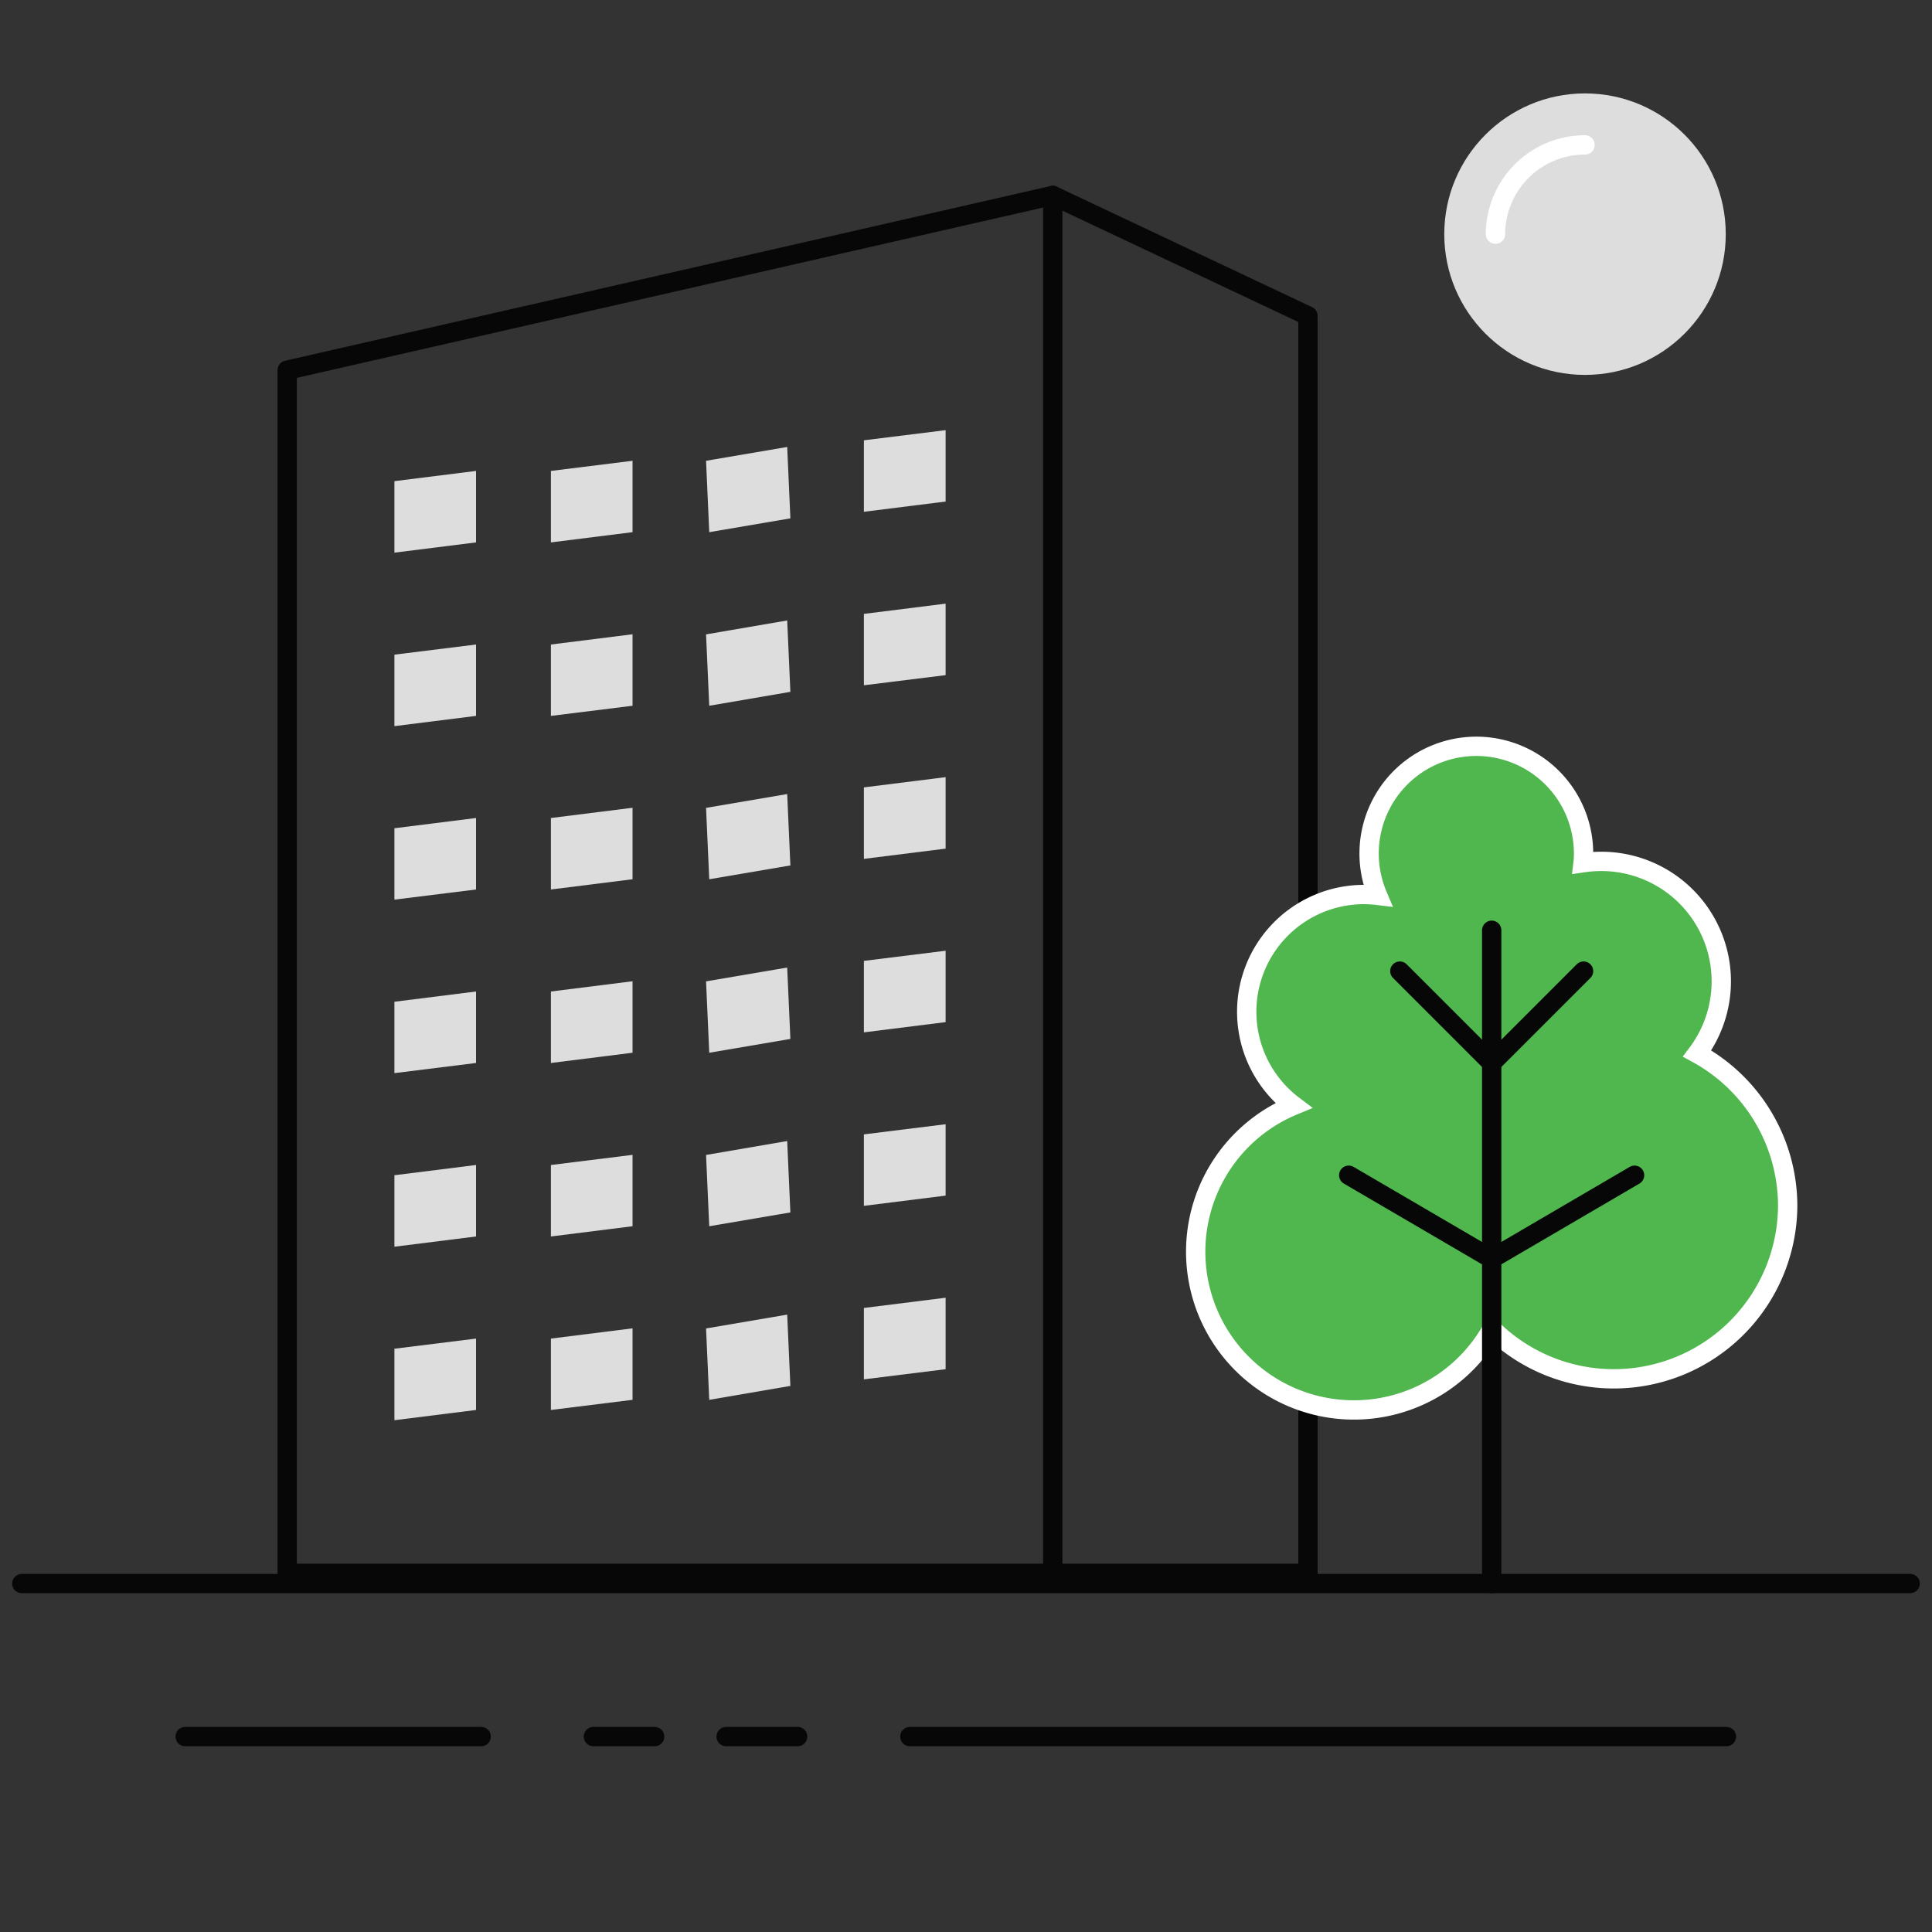
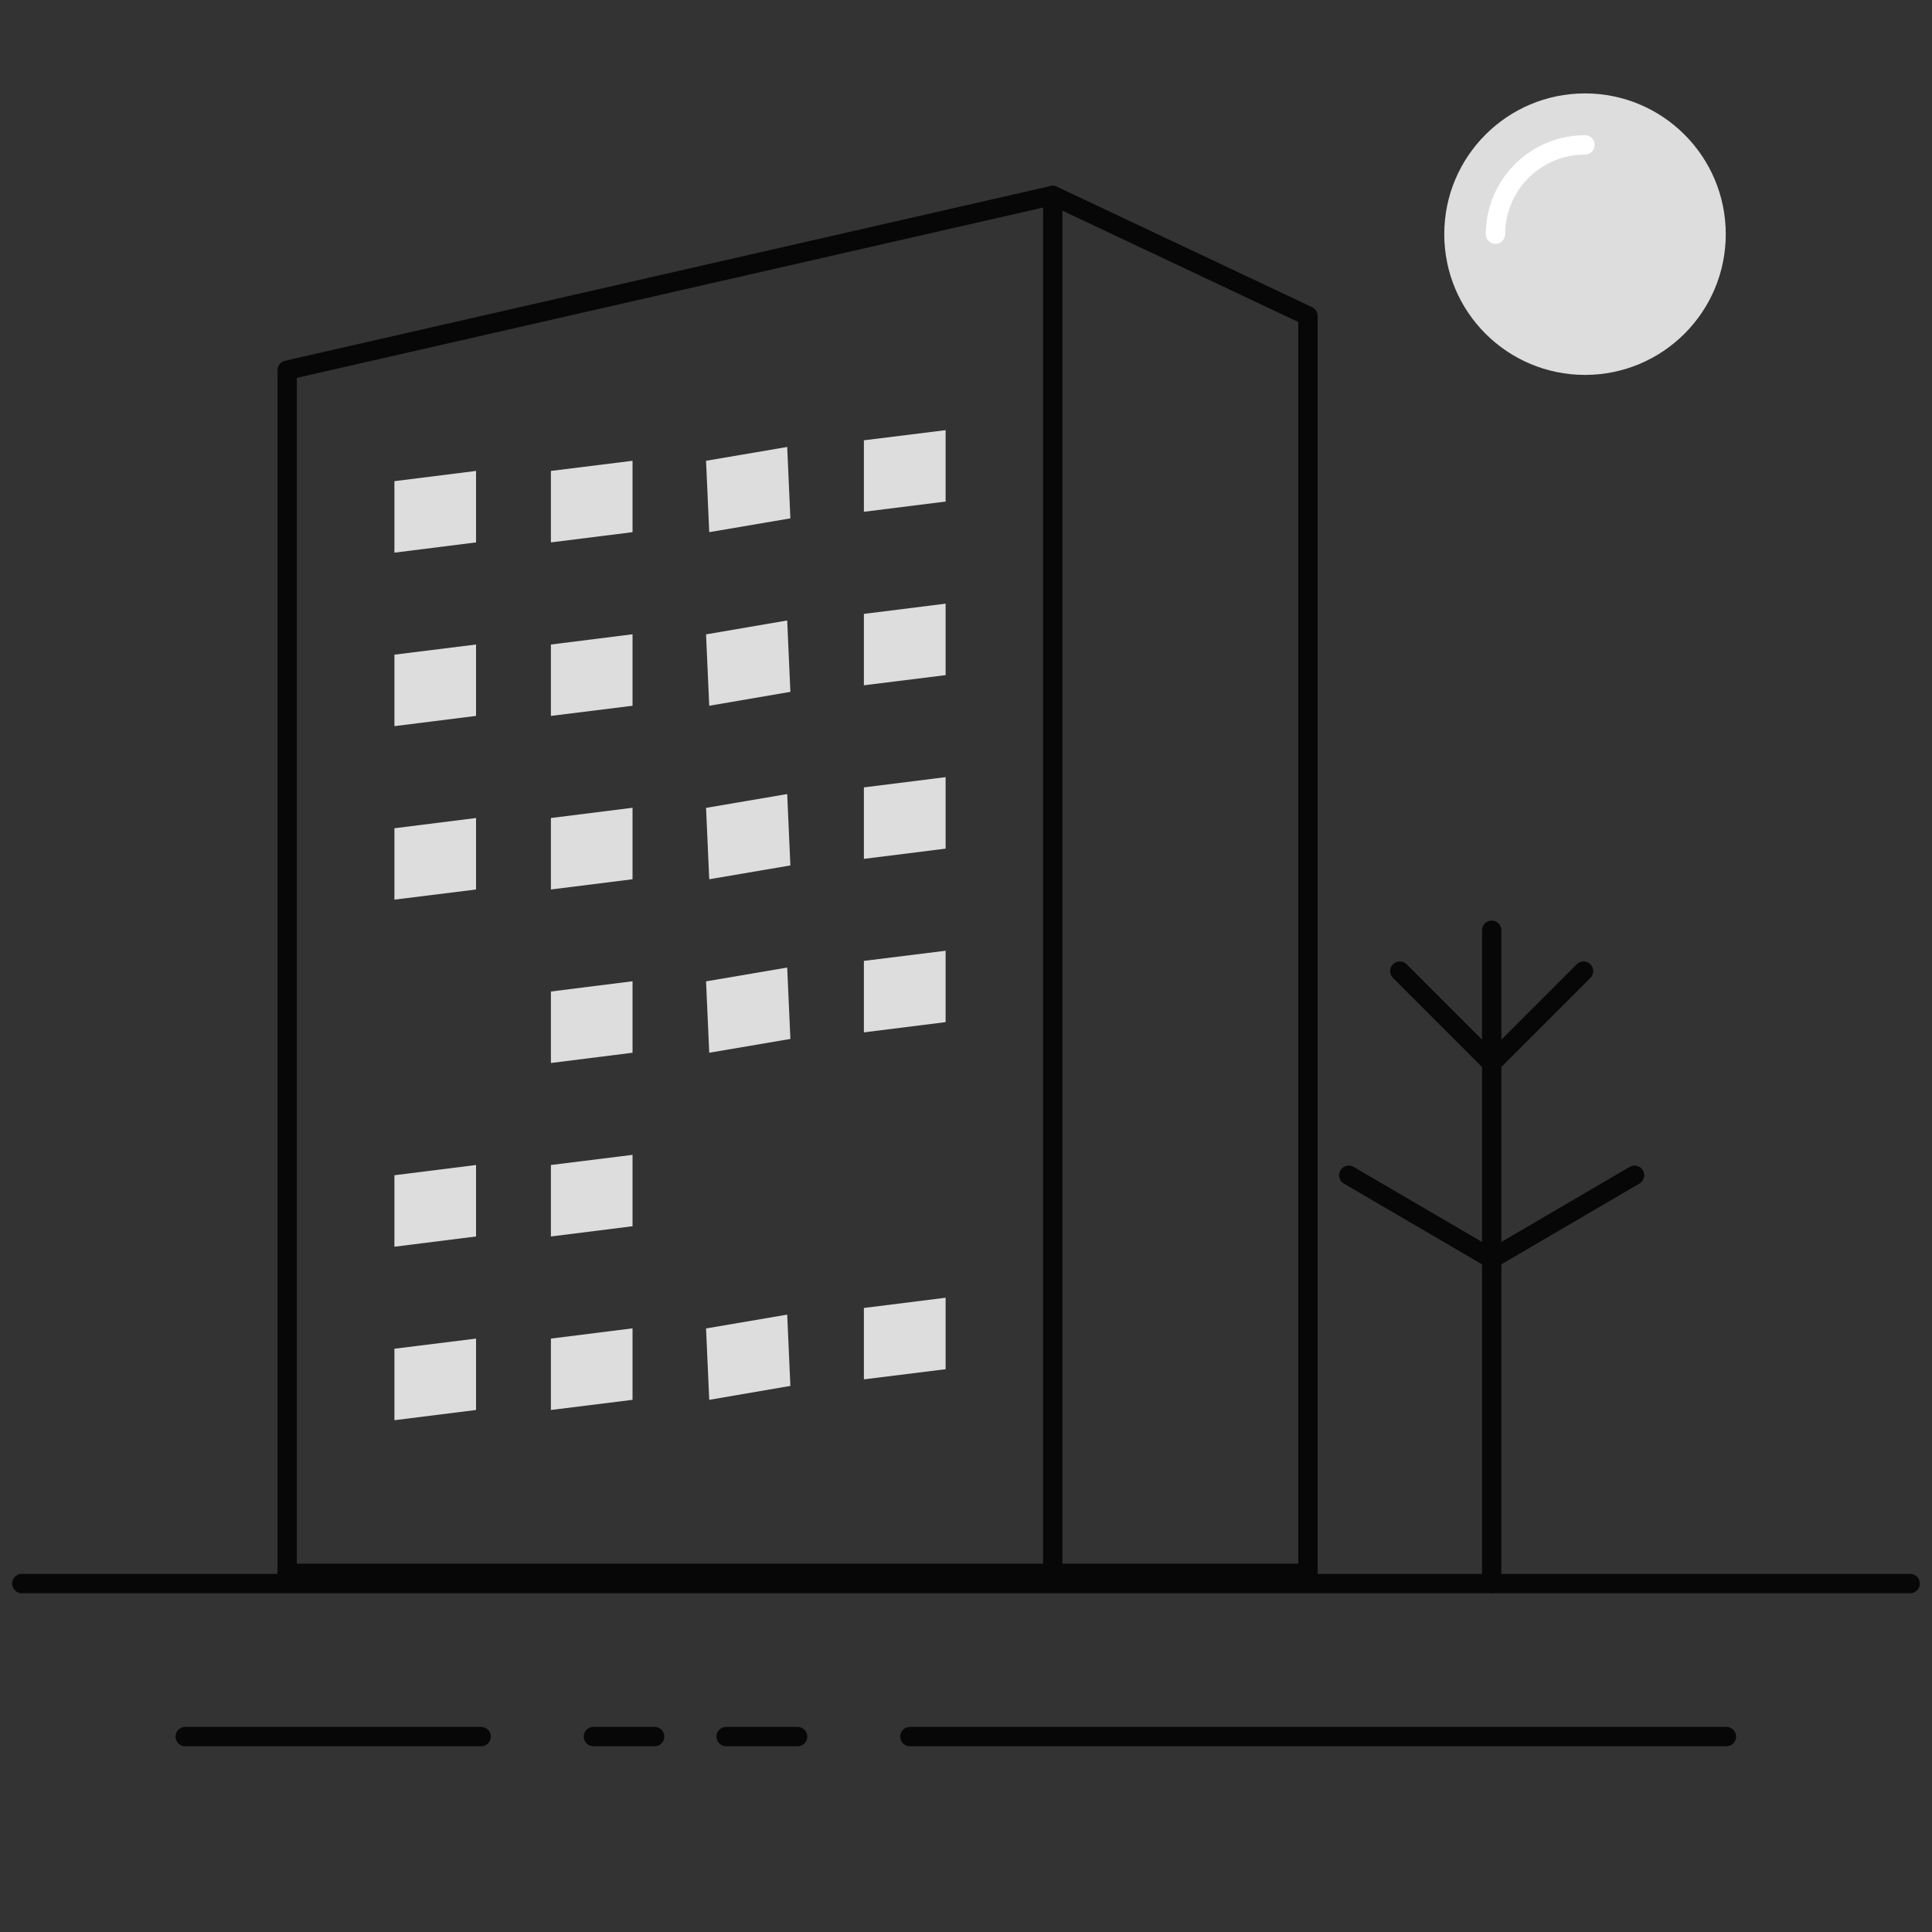
<svg xmlns="http://www.w3.org/2000/svg" id="Layer_1" data-name="Layer 1" viewBox="0 0 200 200">
  <rect x="0" y="0" width="200" height="200" fill="#333333" stroke="none" />
  <defs>
    <style>.cls-1,.cls-4{fill:none;stroke-linecap:round;stroke-linejoin:round;}.cls-1{stroke:#070707;}.cls-1,.cls-2,.cls-4{stroke-width:2px;}.cls-2{fill:#4fb74e;stroke-miterlimit:10;}.cls-2,.cls-4{stroke:#fff;}.cls-3{fill:#ddd;}</style>
  </defs>
  <polygon class="cls-1" points="108.98 20.23 29.73 38.32 29.73 162.87 135.4 162.87 135.4 32.7 108.98 20.23" />
  <line class="cls-1" x1="108.98" y1="162.87" x2="108.98" y2="20.23" />
  <line class="cls-1" x1="2.26" y1="163.93" x2="197.74" y2="163.93" />
  <line class="cls-1" x1="19.17" y1="179.77" x2="49.81" y2="179.77" />
  <line class="cls-1" x1="94.19" y1="179.77" x2="178.72" y2="179.77" />
  <line class="cls-1" x1="61.43" y1="179.77" x2="67.77" y2="179.77" />
  <line class="cls-1" x1="75.17" y1="179.77" x2="82.57" y2="179.77" />
-   <path class="cls-2" d="M185.06,124.83a18,18,0,0,1-30.61,12.75,16.38,16.38,0,1,1-20.55-23.14,12.14,12.14,0,0,1,7.31-21.84,13,13,0,0,1,1.4.09,11.1,11.1,0,1,1,21.32-4.31,7.25,7.25,0,0,1-.05.93,13.14,13.14,0,0,1,1.89-.14,12.42,12.42,0,0,1,9.92,19.89A18,18,0,0,1,185.06,124.83Z" />
+   <path class="cls-2" d="M185.06,124.83A18,18,0,0,1,185.06,124.83Z" />
  <line class="cls-1" x1="154.42" y1="163.93" x2="154.42" y2="96.3" />
  <line class="cls-1" x1="144.91" y1="100.53" x2="154.42" y2="110.04" />
  <line class="cls-1" x1="163.93" y1="100.53" x2="154.42" y2="110.04" />
  <line class="cls-1" x1="169.21" y1="121.66" x2="154.42" y2="130.31" />
  <line class="cls-1" x1="139.62" y1="121.66" x2="154.42" y2="130.31" />
  <polygon class="cls-3" points="49.28 56.15 40.83 57.21 40.83 49.81 49.28 48.75 49.28 56.15" />
  <polygon class="cls-3" points="65.48 55.09 57.03 56.15 57.03 48.75 65.48 47.7 65.48 55.09" />
  <polygon class="cls-3" points="81.82 53.66 73.42 55.09 73.09 47.7 81.49 46.27 81.82 53.66" />
  <polygon class="cls-3" points="97.89 51.92 89.43 52.98 89.43 45.58 97.89 44.53 97.89 51.92" />
  <polygon class="cls-3" points="49.28 74.11 40.83 75.17 40.83 67.77 49.28 66.72 49.28 74.11" />
  <polygon class="cls-3" points="65.48 73.06 57.03 74.11 57.03 66.72 65.48 65.66 65.48 73.06" />
  <polygon class="cls-3" points="81.82 71.62 73.42 73.06 73.09 65.67 81.49 64.23 81.82 71.62" />
  <polygon class="cls-3" points="97.89 69.89 89.43 70.94 89.43 63.55 97.89 62.49 97.89 69.89" />
  <polygon class="cls-3" points="49.28 92.08 40.83 93.13 40.83 85.74 49.28 84.68 49.28 92.08" />
  <polygon class="cls-3" points="65.48 91.02 57.03 92.08 57.03 84.68 65.48 83.62 65.48 91.02" />
  <polygon class="cls-3" points="81.82 89.59 73.42 91.02 73.09 83.63 81.49 82.2 81.82 89.59" />
  <polygon class="cls-3" points="97.89 87.85 89.43 88.91 89.43 81.51 97.89 80.45 97.89 87.85" />
-   <polygon class="cls-3" points="49.28 110.04 40.83 111.09 40.83 103.7 49.28 102.64 49.28 110.04" />
  <polygon class="cls-3" points="65.48 108.98 57.03 110.04 57.03 102.64 65.48 101.58 65.48 108.98" />
  <polygon class="cls-3" points="81.82 107.55 73.42 108.98 73.09 101.59 81.49 100.16 81.82 107.55" />
  <polygon class="cls-3" points="97.89 105.81 89.43 106.87 89.43 99.47 97.89 98.42 97.89 105.81" />
  <polygon class="cls-3" points="49.28 128 40.83 129.06 40.83 121.66 49.28 120.6 49.28 128" />
  <polygon class="cls-3" points="65.48 126.94 57.03 128 57.03 120.6 65.48 119.55 65.48 126.94" />
-   <polygon class="cls-3" points="81.82 125.51 73.42 126.94 73.09 119.56 81.49 118.12 81.82 125.51" />
-   <polygon class="cls-3" points="97.89 123.77 89.43 124.83 89.43 117.43 97.89 116.38 97.89 123.77" />
  <polygon class="cls-3" points="49.28 145.96 40.83 147.02 40.83 139.62 49.28 138.57 49.28 145.96" />
  <polygon class="cls-3" points="65.48 144.91 57.03 145.96 57.03 138.57 65.48 137.51 65.48 144.91" />
  <polygon class="cls-3" points="81.82 143.47 73.42 144.91 73.09 137.52 81.49 136.09 81.82 143.47" />
  <polygon class="cls-3" points="97.89 141.74 89.43 142.79 89.43 135.4 97.89 134.34 97.89 141.74" />
  <circle class="cls-3" cx="164.08" cy="24.24" r="14.57" />
  <path class="cls-4" d="M154.81,24.24A9.27,9.27,0,0,1,164.08,15" />
</svg>